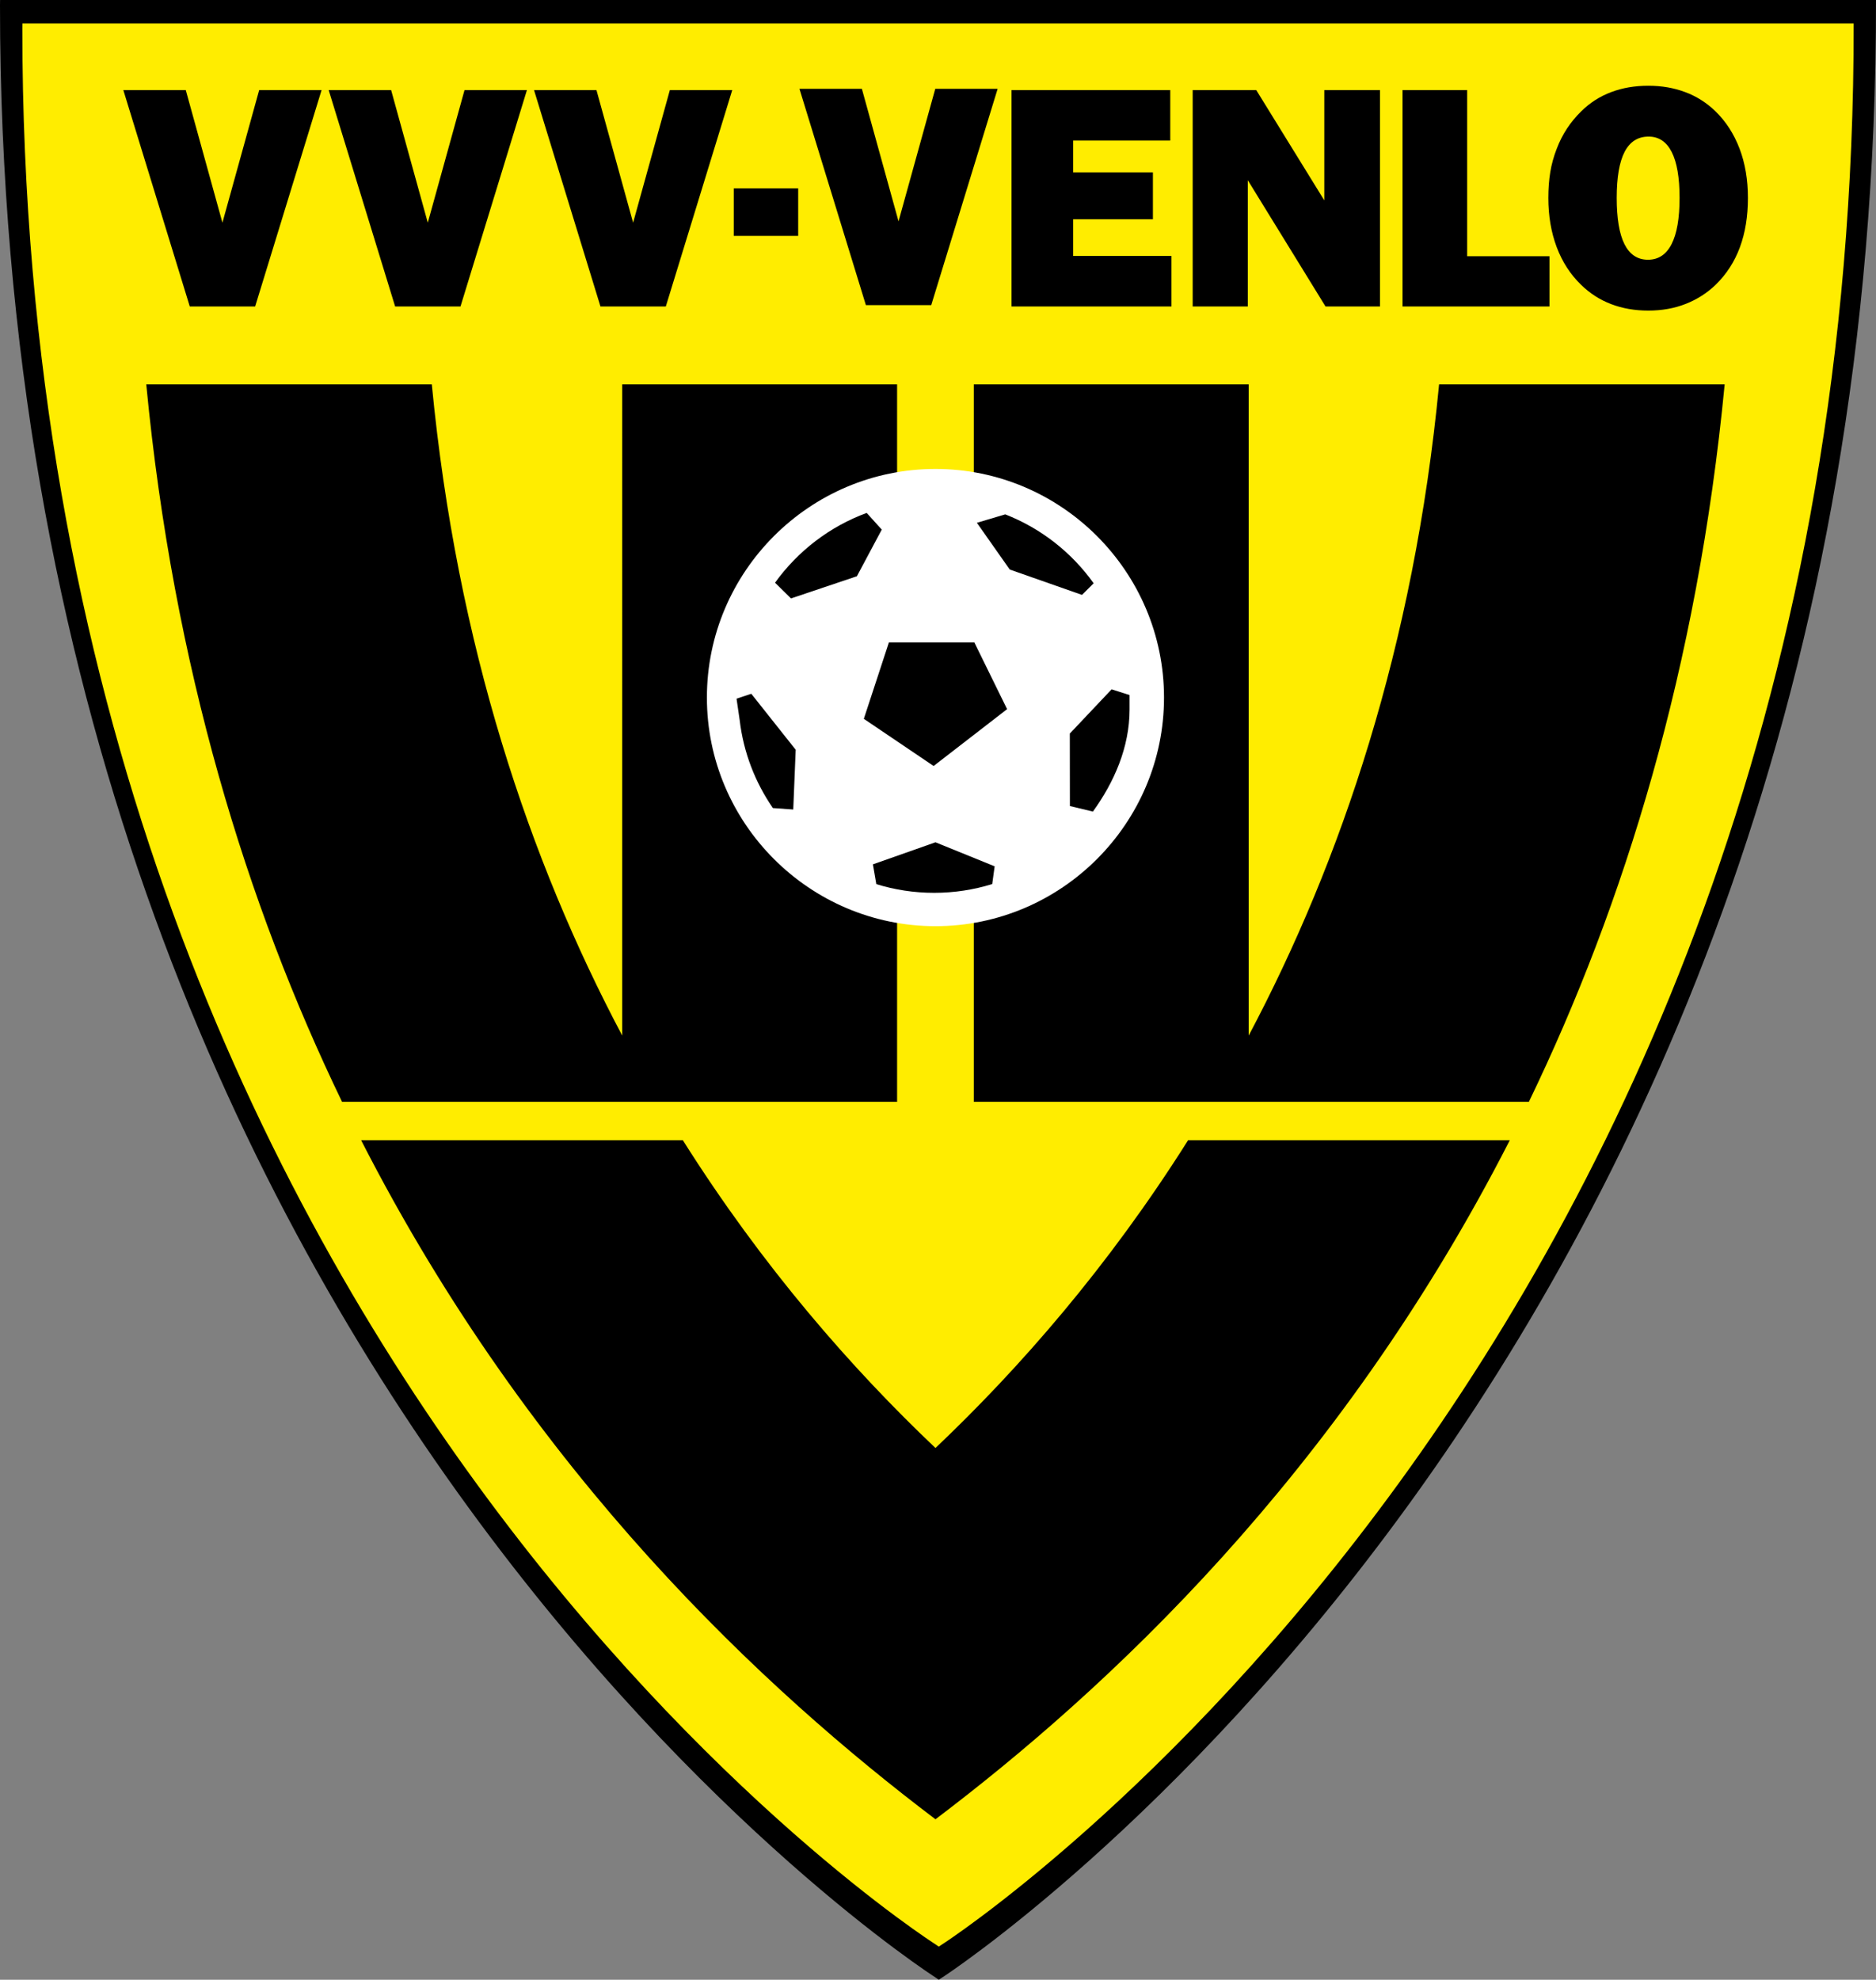
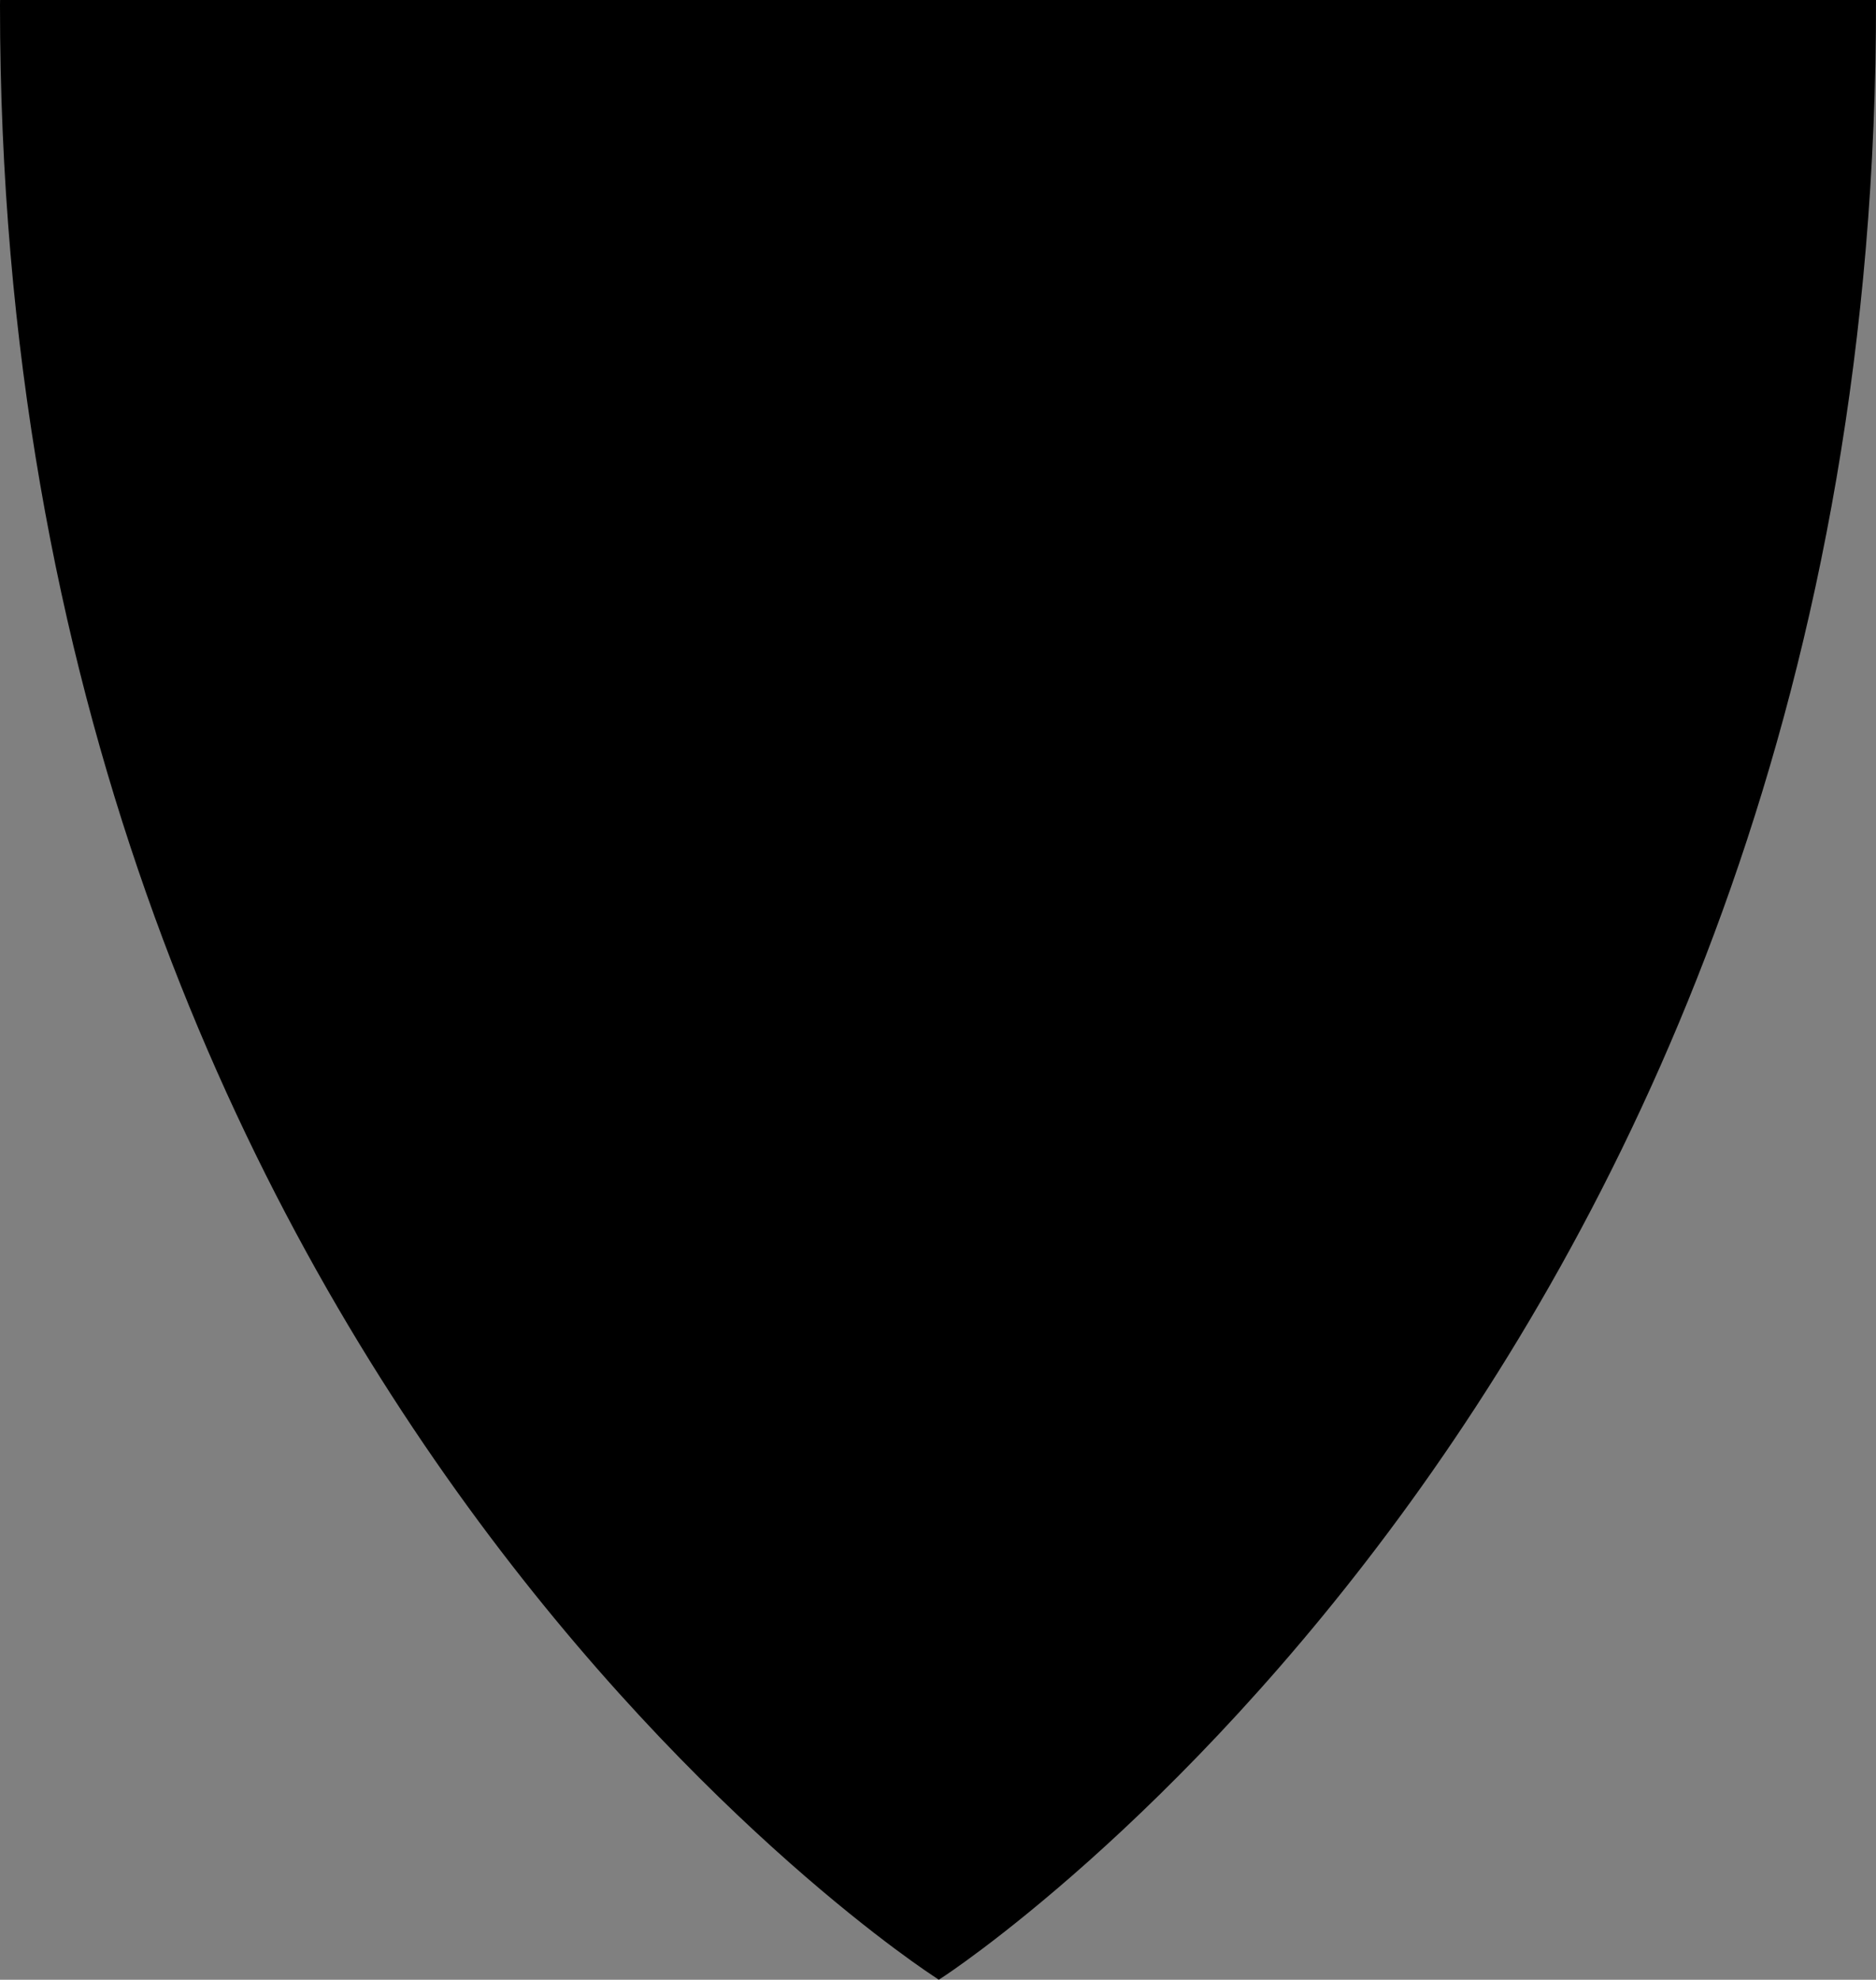
<svg xmlns="http://www.w3.org/2000/svg" version="1.0" id="Ebene_1" x="0px" y="0px" width="333.146px" height="351.494px" viewBox="0 0 333.146 351.494" enable-background="new 0 0 333.146 351.494" xml:space="preserve">
  <rect x="0" y="0" width="333.146" height="351.494" fill="#808080" stroke="none" />
  <path d="M2.264,0h330.881c0.342,243.365-165.73,351.029-165.73,351.029l-0.708,0.465l-0.605-0.426  C166.101,351.068,0,244.822,0,0.948L0.012,0H2.264L2.264,0z" />
-   <path fill="#FFED00" d="M6.175,4.163H329.18c0.332,236.409-161.786,340.995-161.786,340.995l-0.69,0.453l-0.591-0.414  c0,0-162.147-103.211-162.147-340.115l0.013-0.919H6.175L6.175,4.163z" />
  <path fill-rule="evenodd" clip-rule="evenodd" d="M166.123,257.083c-14.879-14.113-30.675-32.152-44.862-54.641h-57.13  c30.416,59.539,71.936,97.82,101.992,120.559c30.057-22.738,71.576-61.02,101.99-120.559h-57.131  C196.795,224.931,181,242.97,166.123,257.083L166.123,257.083L166.123,257.083z M110.495,68.25h48.813v127.376h-42.217h-6.596  h-49.75C43.812,160.581,30.798,118.487,25.974,68.25h50.709c4.459,46.394,17.369,84.58,33.813,115.611V68.25L110.495,68.25  L110.495,68.25z M221.748,68.25h-48.813v127.376h42.217h6.596H271.5c16.934-35.045,29.943-77.139,34.771-127.376h-50.713  c-4.455,46.394-17.365,84.58-33.811,115.611V68.25L221.748,68.25L221.748,68.25z" />
  <path fill-rule="evenodd" clip-rule="evenodd" d="M45.309,54.417l11.795-38.413H46.022l-6.523,23.533l-6.507-23.533H21.904  l11.799,38.413H45.309L45.309,54.417L45.309,54.417z M81.775,54.417L93.57,16.004H82.489l-6.522,23.533l-6.508-23.533H58.372  L70.17,54.417H81.775L81.775,54.417L81.775,54.417z M118.236,54.417l11.795-38.413h-11.078l-6.523,23.533l-6.506-23.533H94.836  l11.797,38.413H118.236L118.236,54.417L118.236,54.417z M165.37,54.178l11.794-38.412h-11.077l-6.523,23.533l-6.51-23.533h-11.085  l11.799,38.412H165.37L165.37,54.178L165.37,54.178z M292.711,55.144c-2.387,0-4.586-0.381-6.594-1.148  c-2.016-0.767-3.801-1.918-5.357-3.445c-1.902-1.843-3.338-4.07-4.324-6.693c-0.982-2.622-1.477-5.523-1.477-8.714  c0-1.68,0.117-3.21,0.346-4.595c0.229-1.391,0.607-2.758,1.131-4.109c0.967-2.561,2.422-4.784,4.369-6.68  c1.531-1.514,3.297-2.649,5.299-3.402c2.002-0.754,4.199-1.136,6.607-1.136c2.369,0,4.561,0.382,6.568,1.136  c2.01,0.753,3.795,1.889,5.359,3.402c1.857,1.81,3.283,4.017,4.275,6.623c0.996,2.616,1.486,5.537,1.486,8.761  c0,3.26-0.471,6.175-1.42,8.744c-0.943,2.566-2.381,4.787-4.297,6.663c-1.539,1.479-3.316,2.615-5.328,3.405  C297.344,54.749,295.127,55.144,292.711,55.144L292.711,55.144L292.711,55.144z M292.654,46.114c1.848,0,3.242-0.924,4.186-2.769  c0.949-1.849,1.424-4.581,1.424-8.203c0-3.602-0.465-6.317-1.396-8.15c-0.93-1.829-2.299-2.742-4.104-2.742  c-1.896,0-3.316,0.903-4.256,2.699c-0.938,1.807-1.408,4.535-1.408,8.193c0,3.635,0.459,6.378,1.381,8.216  C289.406,45.19,290.795,46.114,292.654,46.114L292.654,46.114L292.654,46.114z M249.066,54.417V16.004h11.479v29.492h14.613v8.921  H249.066L249.066,54.417L249.066,54.417z M211.799,54.417V16.004h11.297l12.076,19.57v-19.57h9.895v38.413h-9.674l-13.805-22.422  v22.422H211.799L211.799,54.417L211.799,54.417z M179.625,54.417V16.004h28.193v8.947h-17.242v5.653h14.162v8.326h-14.162v6.513  h17.459v8.974H179.625L179.625,54.417L179.625,54.417z M130.301,41.882v-8.442h11.442v8.442H130.301L130.301,41.882L130.301,41.882z  " />
-   <path fill-rule="evenodd" clip-rule="evenodd" fill="#FFFFFF" d="M166.123,164.436c22.355,0,40.586-18.235,40.586-40.59  c0-22.355-18.23-40.587-40.586-40.587c-22.354,0-40.59,18.231-40.59,40.587C125.533,146.2,143.769,164.436,166.123,164.436  L166.123,164.436L166.123,164.436z" />
  <path fill-rule="evenodd" clip-rule="evenodd" d="M140.867,143.724l-3.615-0.259c-3.138-4.541-5.223-9.866-5.899-15.622  l-0.555-3.795l2.619-0.873l7.885,9.939L140.867,143.724L140.867,143.724L140.867,143.724z" />
  <path fill-rule="evenodd" clip-rule="evenodd" d="M189.982,130.236l7.422-7.852l3.188,1.022v2.546c0,6.763-2.775,12.974-6.51,18.137  l-4.084-0.98L189.982,130.236L189.982,130.236L189.982,130.236z" />
-   <path fill-rule="evenodd" clip-rule="evenodd" d="M173.479,92.819l5.033-1.497c6.355,2.477,11.799,6.766,15.703,12.237l-2.072,2.061  l-12.83-4.505L173.479,92.819L173.479,92.819L173.479,92.819z" />
  <path fill-rule="evenodd" clip-rule="evenodd" d="M152.17,102.308l-11.702,3.938l-2.834-2.789c4.033-5.604,9.684-9.969,16.276-12.39  l2.676,2.962L152.17,102.308L152.17,102.308L152.17,102.308z" />
  <path fill-rule="evenodd" clip-rule="evenodd" d="M176.633,153.81l-0.432,3.15c-3.26,1.009-6.722,1.557-10.314,1.557  c-3.574,0-7.021-0.541-10.268-1.544l-0.607-3.512l11.111-3.917L176.633,153.81L176.633,153.81L176.633,153.81z" />
-   <polygon fill-rule="evenodd" clip-rule="evenodd" points="153.401,127.623 157.851,114.065 173.031,114.065 178.844,125.904   165.794,135.996 153.401,127.623 153.401,127.623 " />
</svg>